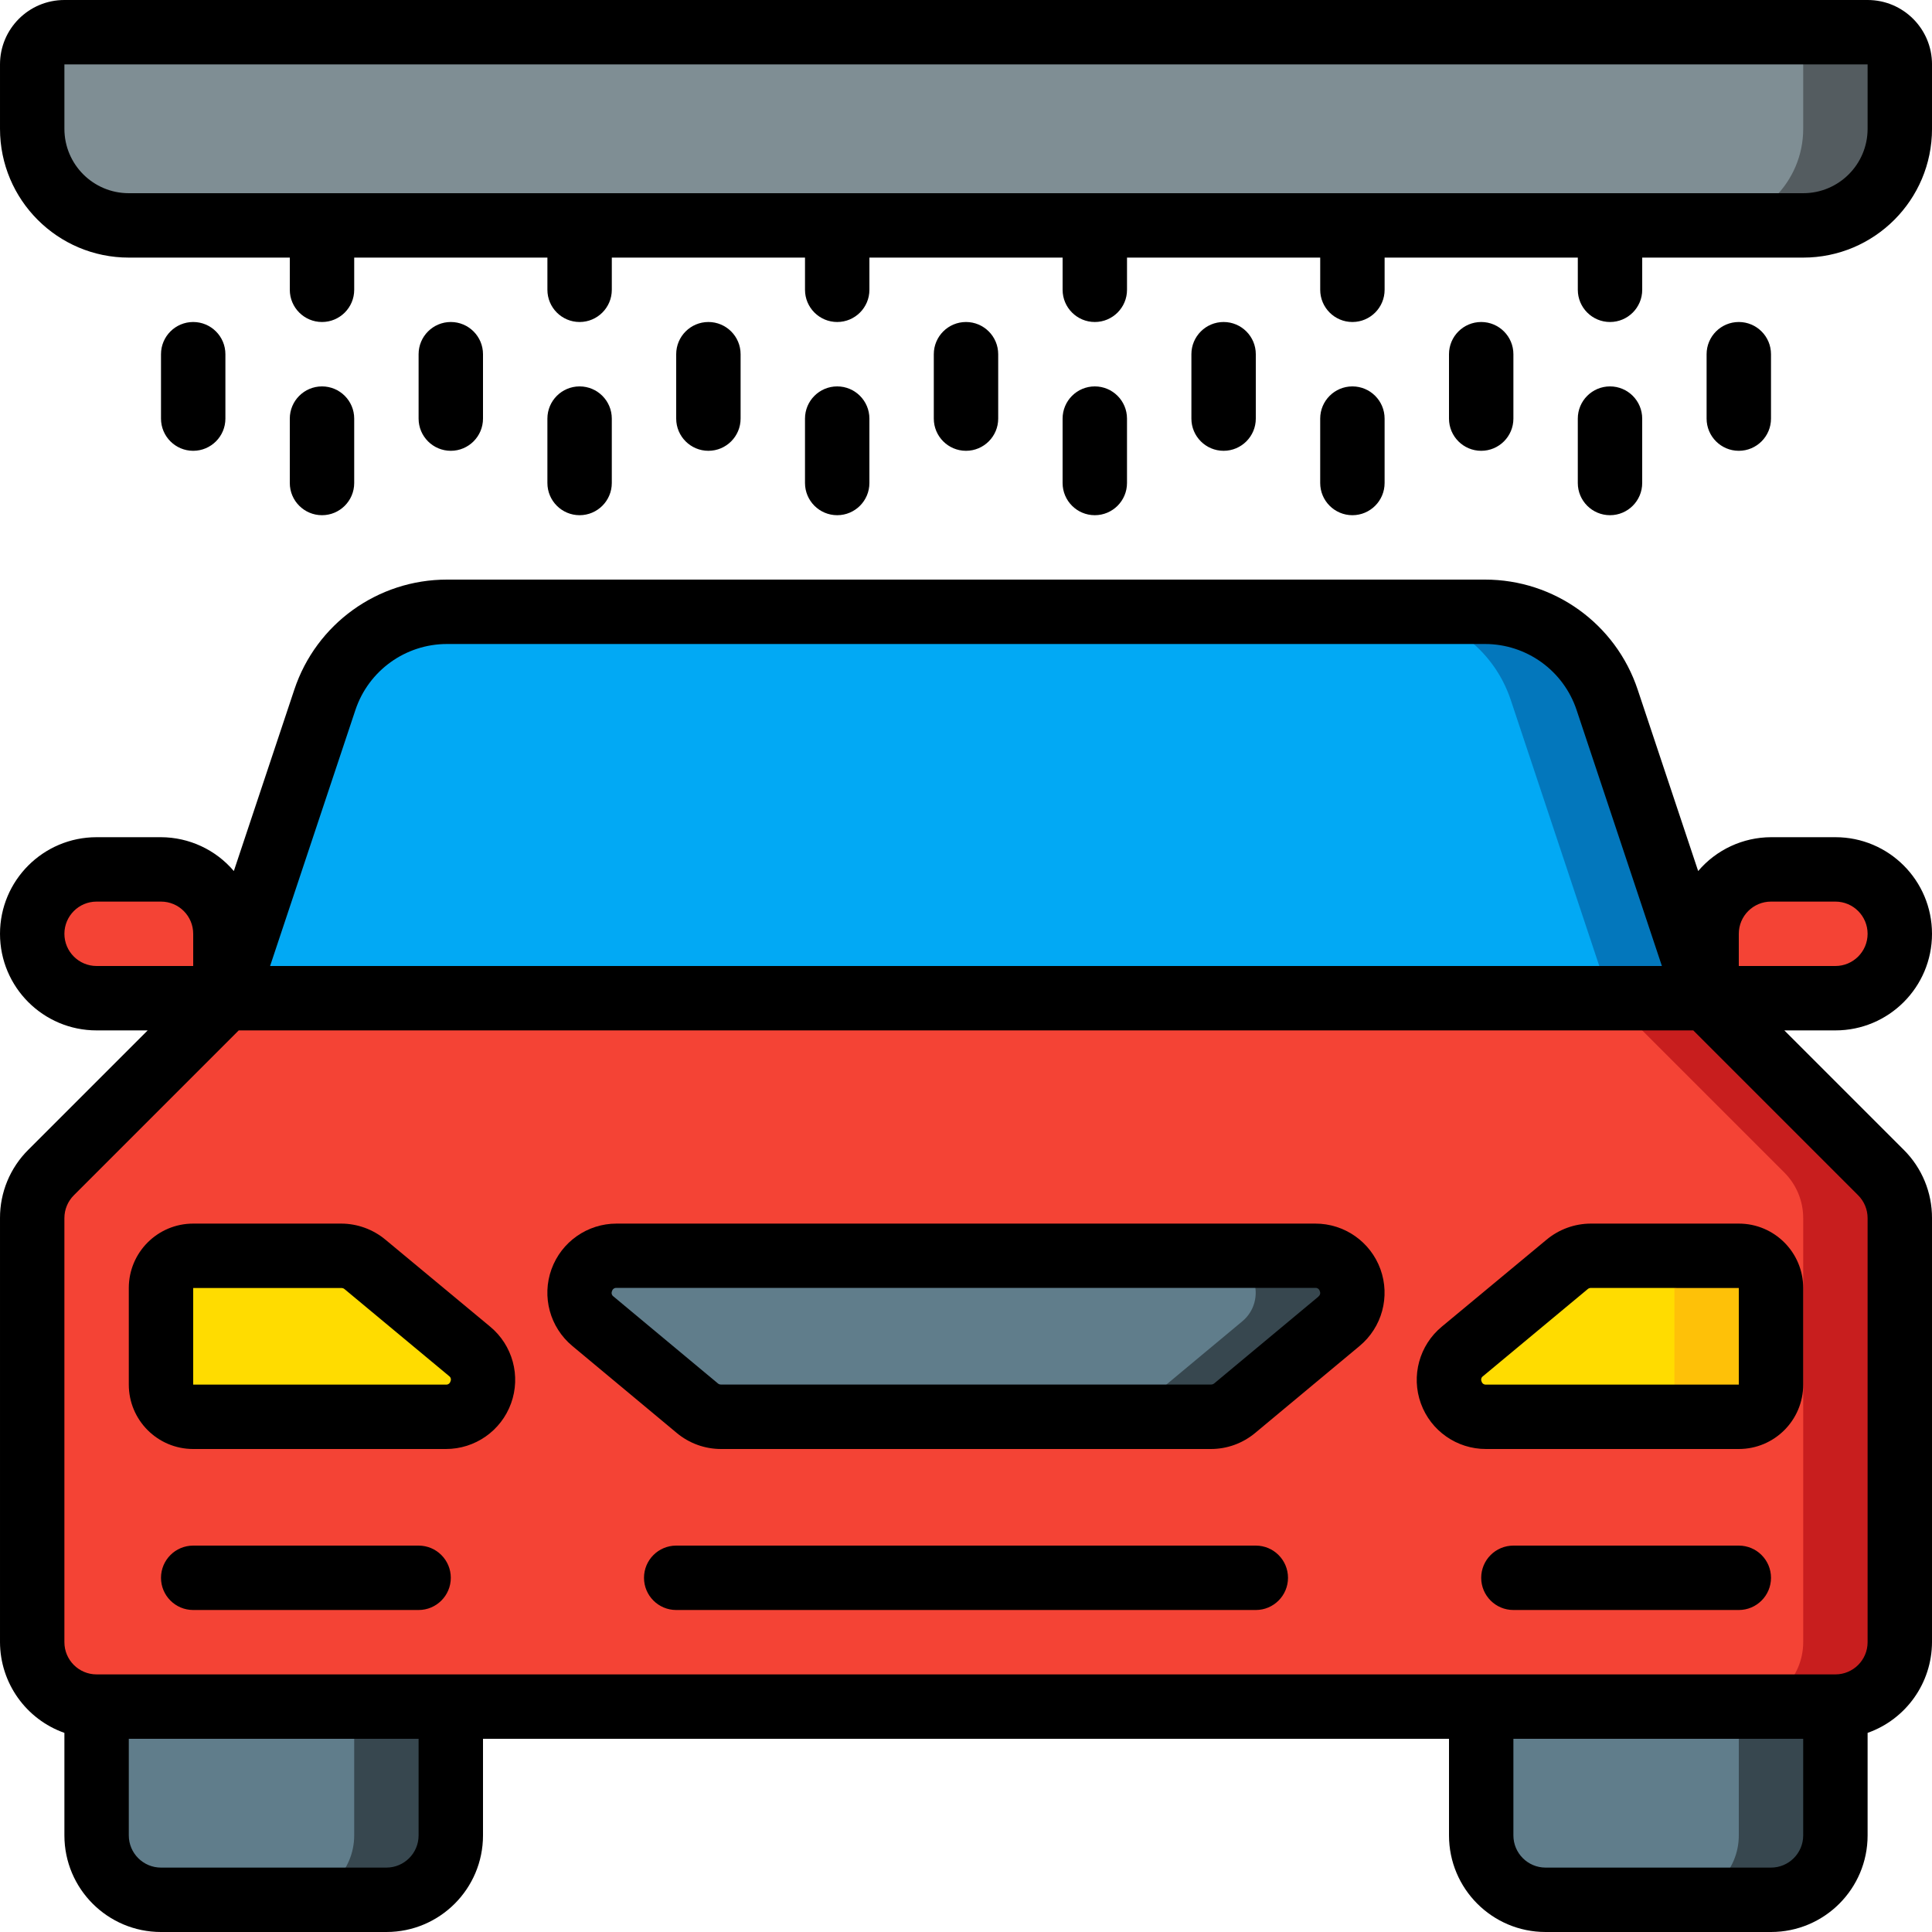
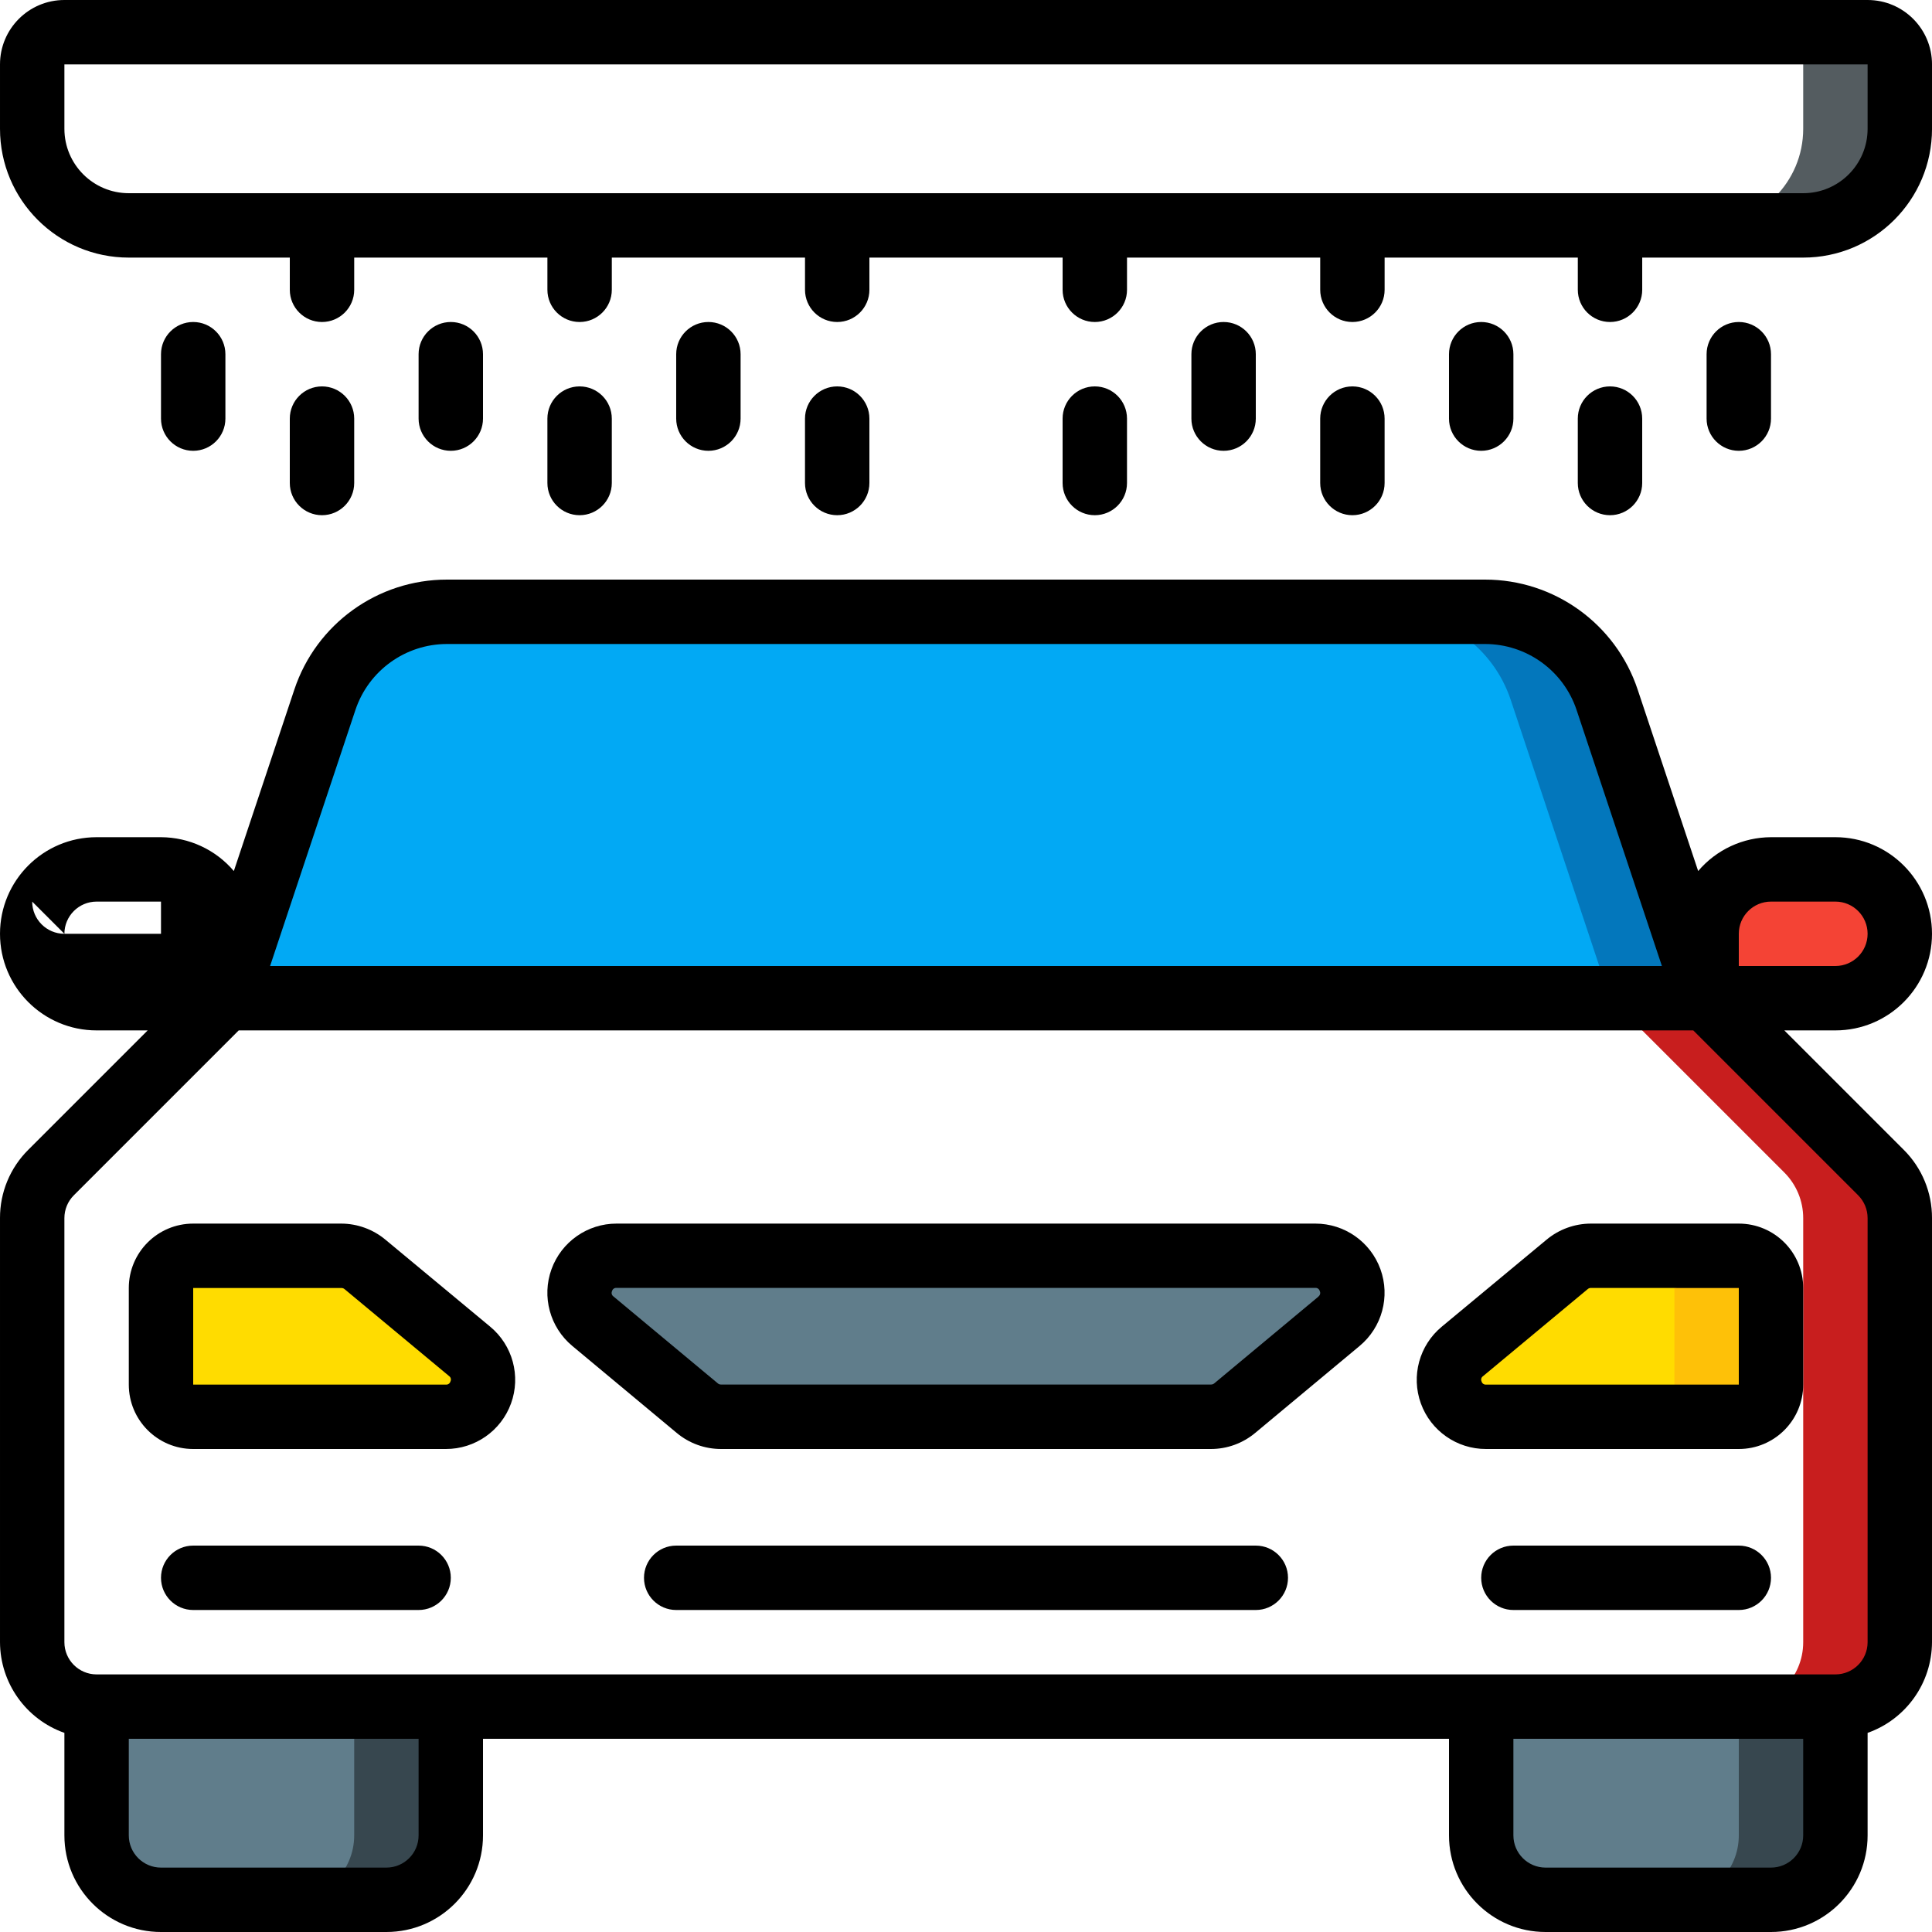
<svg xmlns="http://www.w3.org/2000/svg" height="512" viewBox="0 0 60 60" width="512">
  <g id="Page-1" fill="none" fill-rule="evenodd">
    <g id="001---Car-Wash">
-       <path id="Path" d="m53 31 5.414 5.414c.375.375.586.884.586 1.414v13.172c0 1.105-.895 2-2 2h-54c-1.105 0-2-.895-2-2v-13.172c0-.53.211-1.039.586-1.414l5.414-5.414z" fill="#f44335" />
      <path id="Path" d="m58.414 36.414-5.414-5.414h-3l5.414 5.414c.375.375.586.884.586 1.414v13.172c0 1.105-.895 2-2 2h3c1.105 0 2-.895 2-2v-13.172c-0-.53-.211-1.039-.586-1.414z" fill="#c81e1e" />
      <path id="Path" d="m3 53h11v4c0 1.105-.895 2-2 2h-7c-1.105 0-2-.895-2-2z" fill="#607d8b" />
      <path id="Path" d="m11 53v4c0 1.105-.895 2-2 2h3c1.105 0 2-.895 2-2v-4z" fill="#37474f" />
      <path id="Path" d="m46 53h11v4c0 1.105-.895 2-2 2h-7c-1.105 0-2-.895-2-2z" fill="#607d8b" />
      <path id="Path" d="m54 53v4c0 1.105-.895 2-2 2h3c1.105 0 2-.895 2-2v-4z" fill="#37474f" />
      <path id="Path" d="m53 31-3.088-9.265c-.545-1.633-2.073-2.735-3.795-2.735h-32.234c-1.722-0-3.25 1.102-3.795 2.735l-3.088 9.265z" fill="#02a9f4" />
      <path id="Path" d="m49.912 21.735c-.545-1.633-2.073-2.735-3.795-2.735l-3-0c1.724-.002 3.255 1.1 3.8 2.735l3.083 9.265h3z" fill="#0377bc" />
      <path id="Path" d="m37.607 44h-15.214c-.269 0-.529-.094-.735-.266l-3.242-2.7c-.374-.309-.513-.82-.348-1.276.165-.456.599-.759 1.084-.758h21.7c.484-0.0.916.303 1.081.758.165.455.027.965-.345 1.274l-3.242 2.7c-.207.174-.469.268-.739.268z" fill="#607d8b" />
-       <path id="Path" d="m40.849 39h-3c.484 0.0.916.303 1.08.758s.027.964-.345 1.274l-3.242 2.7c-.206.172-.466.266-.735.266h3c.269 0.0.529-.094.735-.266l3.242-2.7c.372-.31.51-.819.345-1.274s-.596-.758-1.08-.758z" fill="#37474f" />
      <path id="Path" d="m55 40v3c0 .552-.448 1-1 1h-7.848c-.484.001-.916-.301-1.081-.756-.165-.455-.027-.964.345-1.273l3.253-2.7c.206-.174.466-.27.736-.271h4.595c.265 0 .52.105.707.293s.293.442.293.707z" fill="#ffdc00" />
      <path id="Path" d="m54 39h-3c.552 0 1 .448 1 1v3c0 .552-.448 1-1 1h3c.552 0 1-.448 1-1v-3c0-.552-.448-1-1-1z" fill="#fec108" />
      <path id="Path" d="m5 40v3c0 .552.448 1 1 1h7.846c.484.001.916-.301 1.081-.756.165-.455.027-.964-.345-1.273l-3.253-2.7c-.204-.172-.462-.268-.729-.271h-4.6c-.552 0-1 .448-1 1z" fill="#ffdc00" />
-       <path id="Path" d="m3 27h2c1.105 0 2 .895 2 2v2h-4c-1.105 0-2-.895-2-2s.895-2 2-2z" fill="#f44335" />
      <path id="Path" d="m55 27h4v2c0 1.105-.895 2-2 2h-2c-1.105 0-2-.895-2-2s.895-2 2-2z" fill="#f44335" transform="matrix(-1 0 0 -1 112 58)" />
-       <path id="Path" d="m2 1h56c.552 0 1 .448 1 1v2c0 1.657-1.343 3-3 3h-52c-1.657 0-3-1.343-3-3v-2c0-.552.448-1 1-1z" fill="#7f8e94" />
      <path id="Path" d="m58 1h-3c.552 0 1 .448 1 1v2c0 1.657-1.343 3-3 3h3c1.657 0 3-1.343 3-3v-2c0-.552-.448-1-1-1z" fill="#545c60" />
      <g fill="#000">
        <path id="Shape" d="m40.849 38h-21.7c-.905-.001-1.714.566-2.022 1.417-.308.851-.049 1.804.647 2.383l3.241 2.7c.386.323.874.5 1.377.5h15.214c.503-0.0.99-.177 1.376-.5l3.242-2.7c.696-.579.955-1.532.647-2.383-.308-.851-1.117-1.418-2.022-1.417zm.1 2.264-3.242 2.7c-.028.023-.064.035-.1.034h-15.213c-.037.001-.072-.011-.1-.035l-3.242-2.7c-.054-.037-.073-.107-.045-.166.016-.063.075-.106.14-.1h21.7c.065-.006.124.037.14.1.029.059.01.129-.043.167z" fill-rule="nonzero" />
        <path id="Shape" d="m48.029 38.5-3.252 2.7c-.699.578-.959 1.532-.651 2.384.308.852 1.119 1.419 2.026 1.416h7.848c1.105 0 2-.895 2-2v-3c0-1.105-.895-2-2-2h-4.595c-.503.001-.99.178-1.376.5zm5.971 1.5v3h-7.848c-.065.006-.125-.036-.141-.1-.027-.057-.008-.126.045-.161l3.253-2.706c.028-.024.063-.036.1-.035z" fill-rule="nonzero" />
        <path id="Shape" d="m11.971 38.5c-.385-.321-.87-.498-1.371-.5h-4.6c-1.105 0-2 .895-2 2v3c0 1.105.895 2 2 2h7.846c.906.002 1.716-.564 2.025-1.416s.049-1.806-.649-2.384zm2.018 4.4c-.016.064-.076.106-.141.1h-7.848v-3h4.6c.037-.001.072.011.1.035l3.254 2.706c.048.038.063.104.035.159z" fill-rule="nonzero" />
        <path id="Path" d="m13 48h-7c-.552 0-1 .448-1 1s.448 1 1 1h7c.552 0 1-.448 1-1s-.448-1-1-1z" />
        <path id="Path" d="m54 48h-7c-.552 0-1 .448-1 1s.448 1 1 1h7c.552 0 1-.448 1-1s-.448-1-1-1z" />
        <path id="Path" d="m39 48h-18c-.552 0-1 .448-1 1s.448 1 1 1h18c.552 0 1-.448 1-1s-.448-1-1-1z" />
-         <path id="Shape" d="m60 29c0-1.657-1.343-3-3-3h-2c-.871.003-1.698.387-2.262 1.051l-1.878-5.633c-.679-2.043-2.591-3.42-4.743-3.418h-32.234c-2.152-.002-4.064 1.375-4.743 3.418l-1.878 5.633c-.564-.664-1.391-1.048-2.262-1.051h-2c-1.657 0-3 1.343-3 3s1.343 3 3 3h1.586l-3.707 3.707c-.565.561-.882 1.326-.879 2.122v13.171c.005 1.267.806 2.394 2 2.816v3.184c0 1.657 1.343 3 3 3h7c1.657 0 3-1.343 3-3v-3h30v3c0 1.657 1.343 3 3 3h7c1.657 0 3-1.343 3-3v-3.184c1.194-.422 1.995-1.549 2-2.816v-13.171c.003-.796-.314-1.561-.879-2.122l-3.707-3.707h1.586c1.657 0 3-1.343 3-3zm-6 0c0-.552.448-1 1-1h2c.552 0 1 .448 1 1s-.448 1-1 1h-3zm-42.963-6.949c.408-1.225 1.555-2.051 2.846-2.051h32.234c1.291-0 2.438.826 2.846 2.051l2.649 7.949h-43.224zm-9.037 6.949c0-.552.448-1 1-1h2c.552 0 1 .448 1 1v1h-3c-.552 0-1-.448-1-1zm11 28c0 .552-.448 1-1 1h-7c-.552 0-1-.448-1-1v-3h9zm43 0c0 .552-.448 1-1 1h-7c-.552 0-1-.448-1-1v-3h9zm2-19.171v13.171c0 .552-.448 1-1 1h-54c-.552 0-1-.448-1-1v-13.171c-0-.266.105-.52.293-.708l5.121-5.121h45.172l5.121 5.121c.188.188.293.442.293.708z" fill-rule="nonzero" />
+         <path id="Shape" d="m60 29c0-1.657-1.343-3-3-3h-2c-.871.003-1.698.387-2.262 1.051l-1.878-5.633c-.679-2.043-2.591-3.42-4.743-3.418h-32.234c-2.152-.002-4.064 1.375-4.743 3.418l-1.878 5.633c-.564-.664-1.391-1.048-2.262-1.051h-2c-1.657 0-3 1.343-3 3s1.343 3 3 3h1.586l-3.707 3.707c-.565.561-.882 1.326-.879 2.122v13.171c.005 1.267.806 2.394 2 2.816v3.184c0 1.657 1.343 3 3 3h7c1.657 0 3-1.343 3-3v-3h30v3c0 1.657 1.343 3 3 3h7c1.657 0 3-1.343 3-3v-3.184c1.194-.422 1.995-1.549 2-2.816v-13.171c.003-.796-.314-1.561-.879-2.122l-3.707-3.707h1.586c1.657 0 3-1.343 3-3zm-6 0c0-.552.448-1 1-1h2c.552 0 1 .448 1 1s-.448 1-1 1h-3zm-42.963-6.949c.408-1.225 1.555-2.051 2.846-2.051h32.234c1.291-0 2.438.826 2.846 2.051l2.649 7.949h-43.224zm-9.037 6.949c0-.552.448-1 1-1h2v1h-3c-.552 0-1-.448-1-1zm11 28c0 .552-.448 1-1 1h-7c-.552 0-1-.448-1-1v-3h9zm43 0c0 .552-.448 1-1 1h-7c-.552 0-1-.448-1-1v-3h9zm2-19.171v13.171c0 .552-.448 1-1 1h-54c-.552 0-1-.448-1-1v-13.171c-0-.266.105-.52.293-.708l5.121-5.121h45.172l5.121 5.121c.188.188.293.442.293.708z" fill-rule="nonzero" />
        <path id="Shape" d="m58 0h-56c-1.105 0-2 .895-2 2v2c0 2.209 1.791 4 4 4h5v1c0 .552.448 1 1 1 .552 0 1-.448 1-1v-1h6v1c0 .552.448 1 1 1s1-.448 1-1v-1h6v1c0 .552.448 1 1 1s1-.448 1-1v-1h6v1c0 .552.448 1 1 1s1-.448 1-1v-1h6v1c0 .552.448 1 1 1s1-.448 1-1v-1h6v1c0 .552.448 1 1 1s1-.448 1-1v-1h5c2.209 0 4-1.791 4-4v-2c0-1.105-.895-2-2-2zm0 4c0 1.105-.895 2-2 2h-52c-1.105 0-2-.895-2-2v-2h56z" fill-rule="nonzero" />
        <path id="Path" d="m15 13v-2c0-.552-.448-1-1-1s-1 .448-1 1v2c0 .552.448 1 1 1s1-.448 1-1z" />
        <path id="Path" d="m7 13v-2c0-.552-.448-1-1-1s-1 .448-1 1v2c0 .552.448 1 1 1s1-.448 1-1z" />
        <path id="Path" d="m55 13v-2c0-.552-.448-1-1-1s-1 .448-1 1v2c0 .552.448 1 1 1s1-.448 1-1z" />
        <path id="Path" d="m23 13v-2c0-.552-.448-1-1-1s-1 .448-1 1v2c0 .552.448 1 1 1s1-.448 1-1z" />
-         <path id="Path" d="m31 13v-2c0-.552-.448-1-1-1s-1 .448-1 1v2c0 .552.448 1 1 1s1-.448 1-1z" />
        <path id="Path" d="m39 13v-2c0-.552-.448-1-1-1s-1 .448-1 1v2c0 .552.448 1 1 1s1-.448 1-1z" />
        <path id="Path" d="m47 13v-2c0-.552-.448-1-1-1s-1 .448-1 1v2c0 .552.448 1 1 1s1-.448 1-1z" />
        <path id="Path" d="m19 15v-2c0-.552-.448-1-1-1s-1 .448-1 1v2c0 .552.448 1 1 1s1-.448 1-1z" />
        <path id="Path" d="m10 16c.552 0 1-.448 1-1v-2c0-.552-.448-1-1-1-.552 0-1 .448-1 1v2c0 .552.448 1 1 1z" />
        <path id="Path" d="m27 15v-2c0-.552-.448-1-1-1s-1 .448-1 1v2c0 .552.448 1 1 1s1-.448 1-1z" />
        <path id="Path" d="m35 15v-2c0-.552-.448-1-1-1s-1 .448-1 1v2c0 .552.448 1 1 1s1-.448 1-1z" />
        <path id="Path" d="m43 15v-2c0-.552-.448-1-1-1s-1 .448-1 1v2c0 .552.448 1 1 1s1-.448 1-1z" />
        <path id="Path" d="m51 15v-2c0-.552-.448-1-1-1s-1 .448-1 1v2c0 .552.448 1 1 1s1-.448 1-1z" />
      </g>
    </g>
  </g>
</svg>